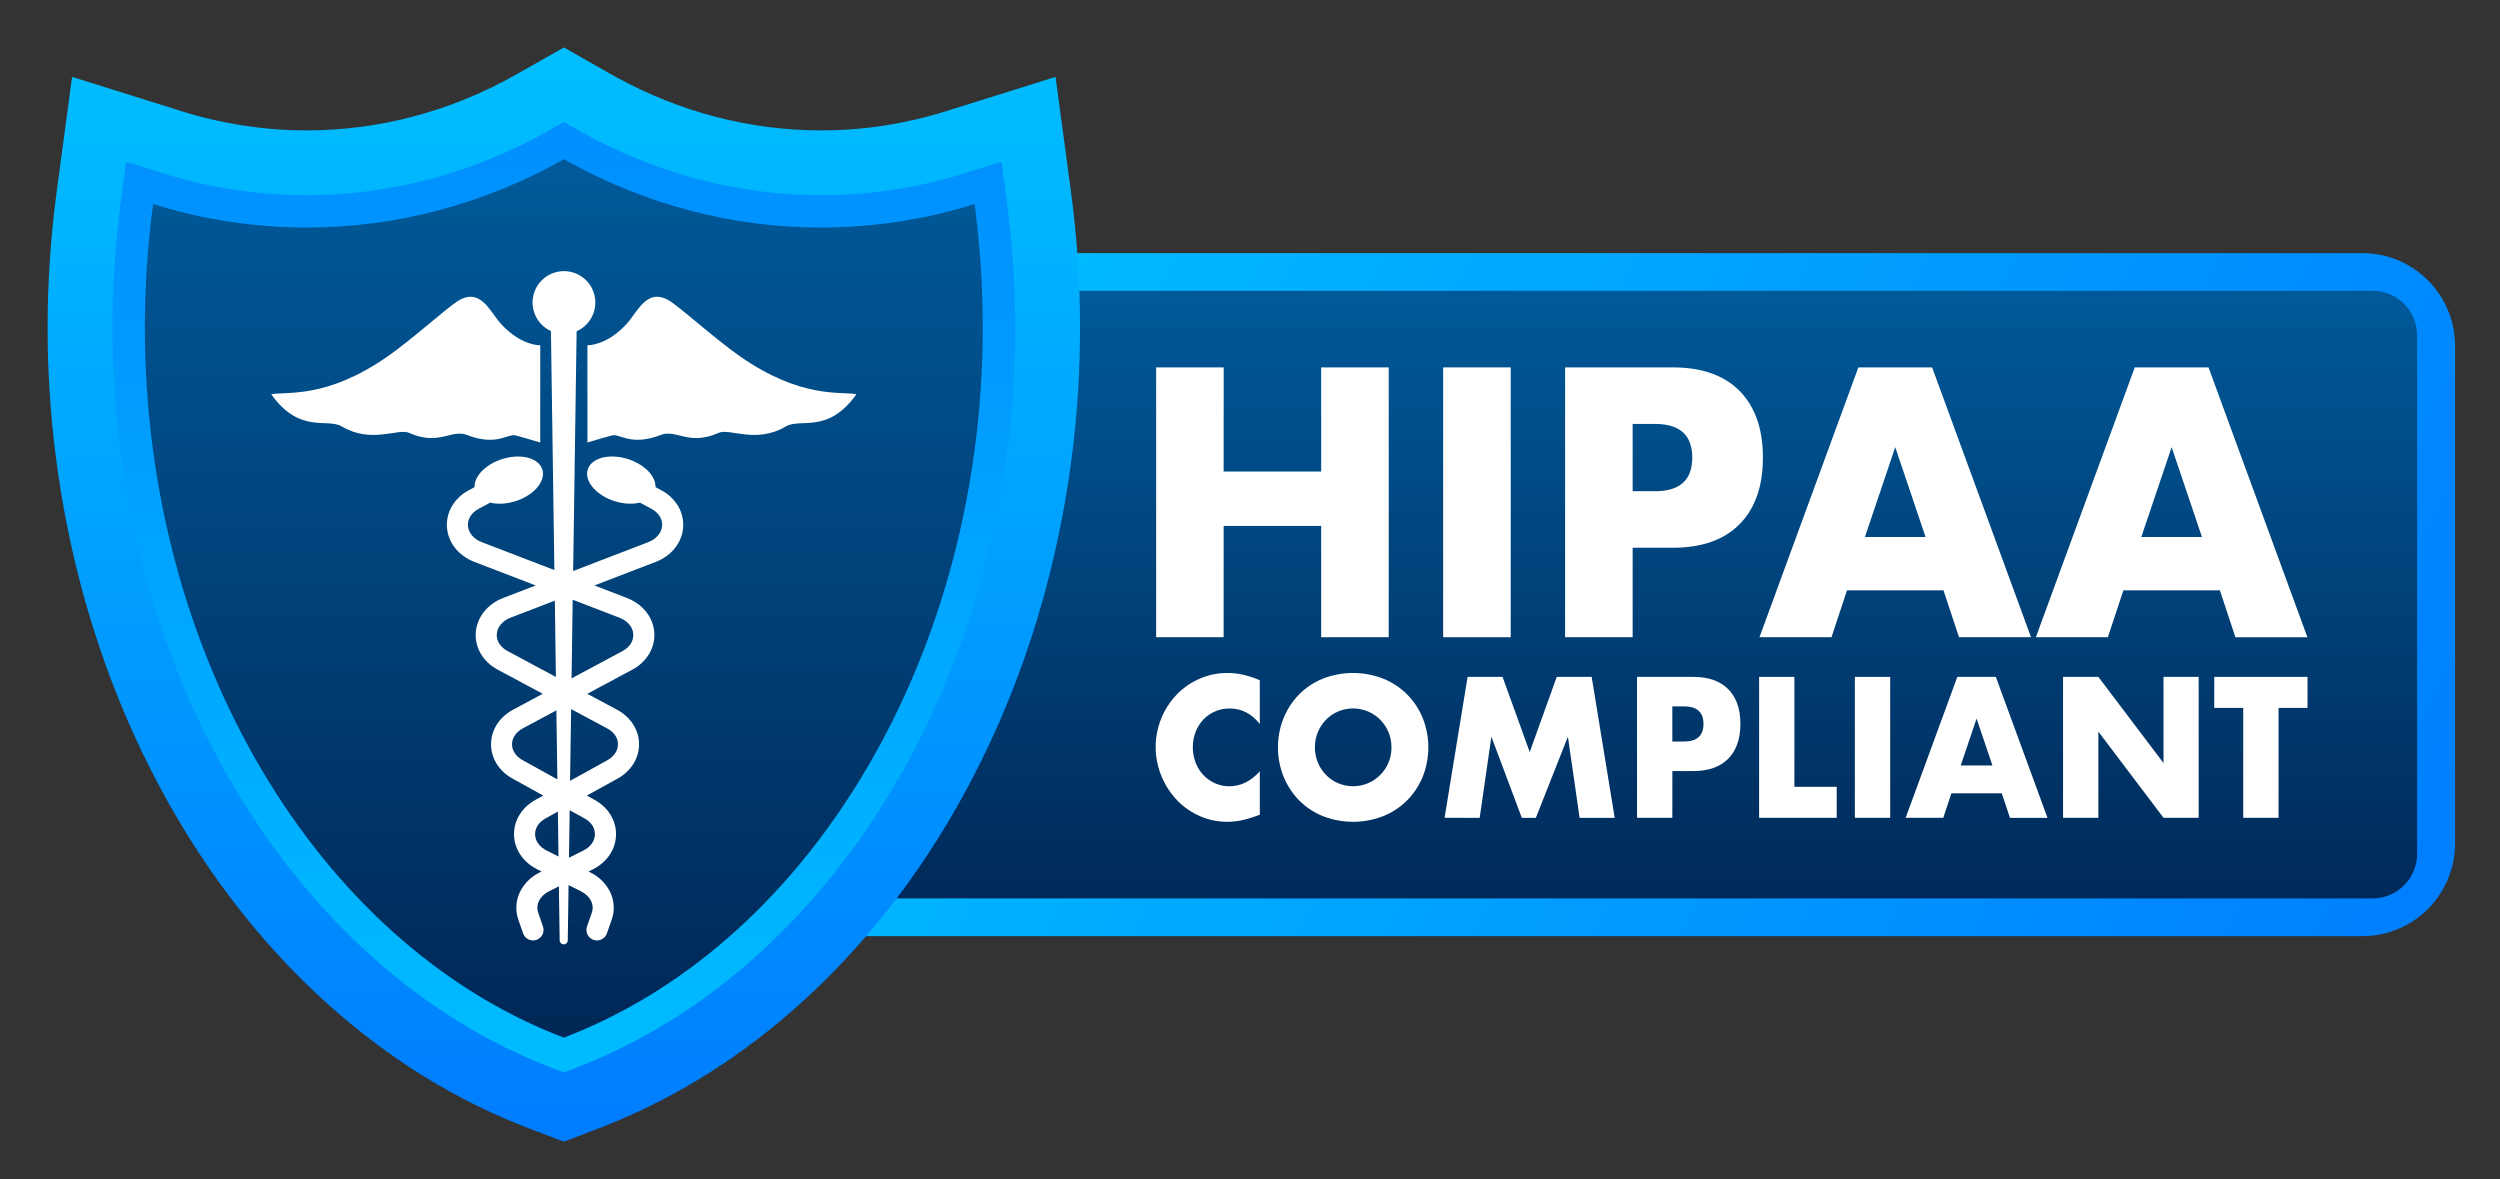
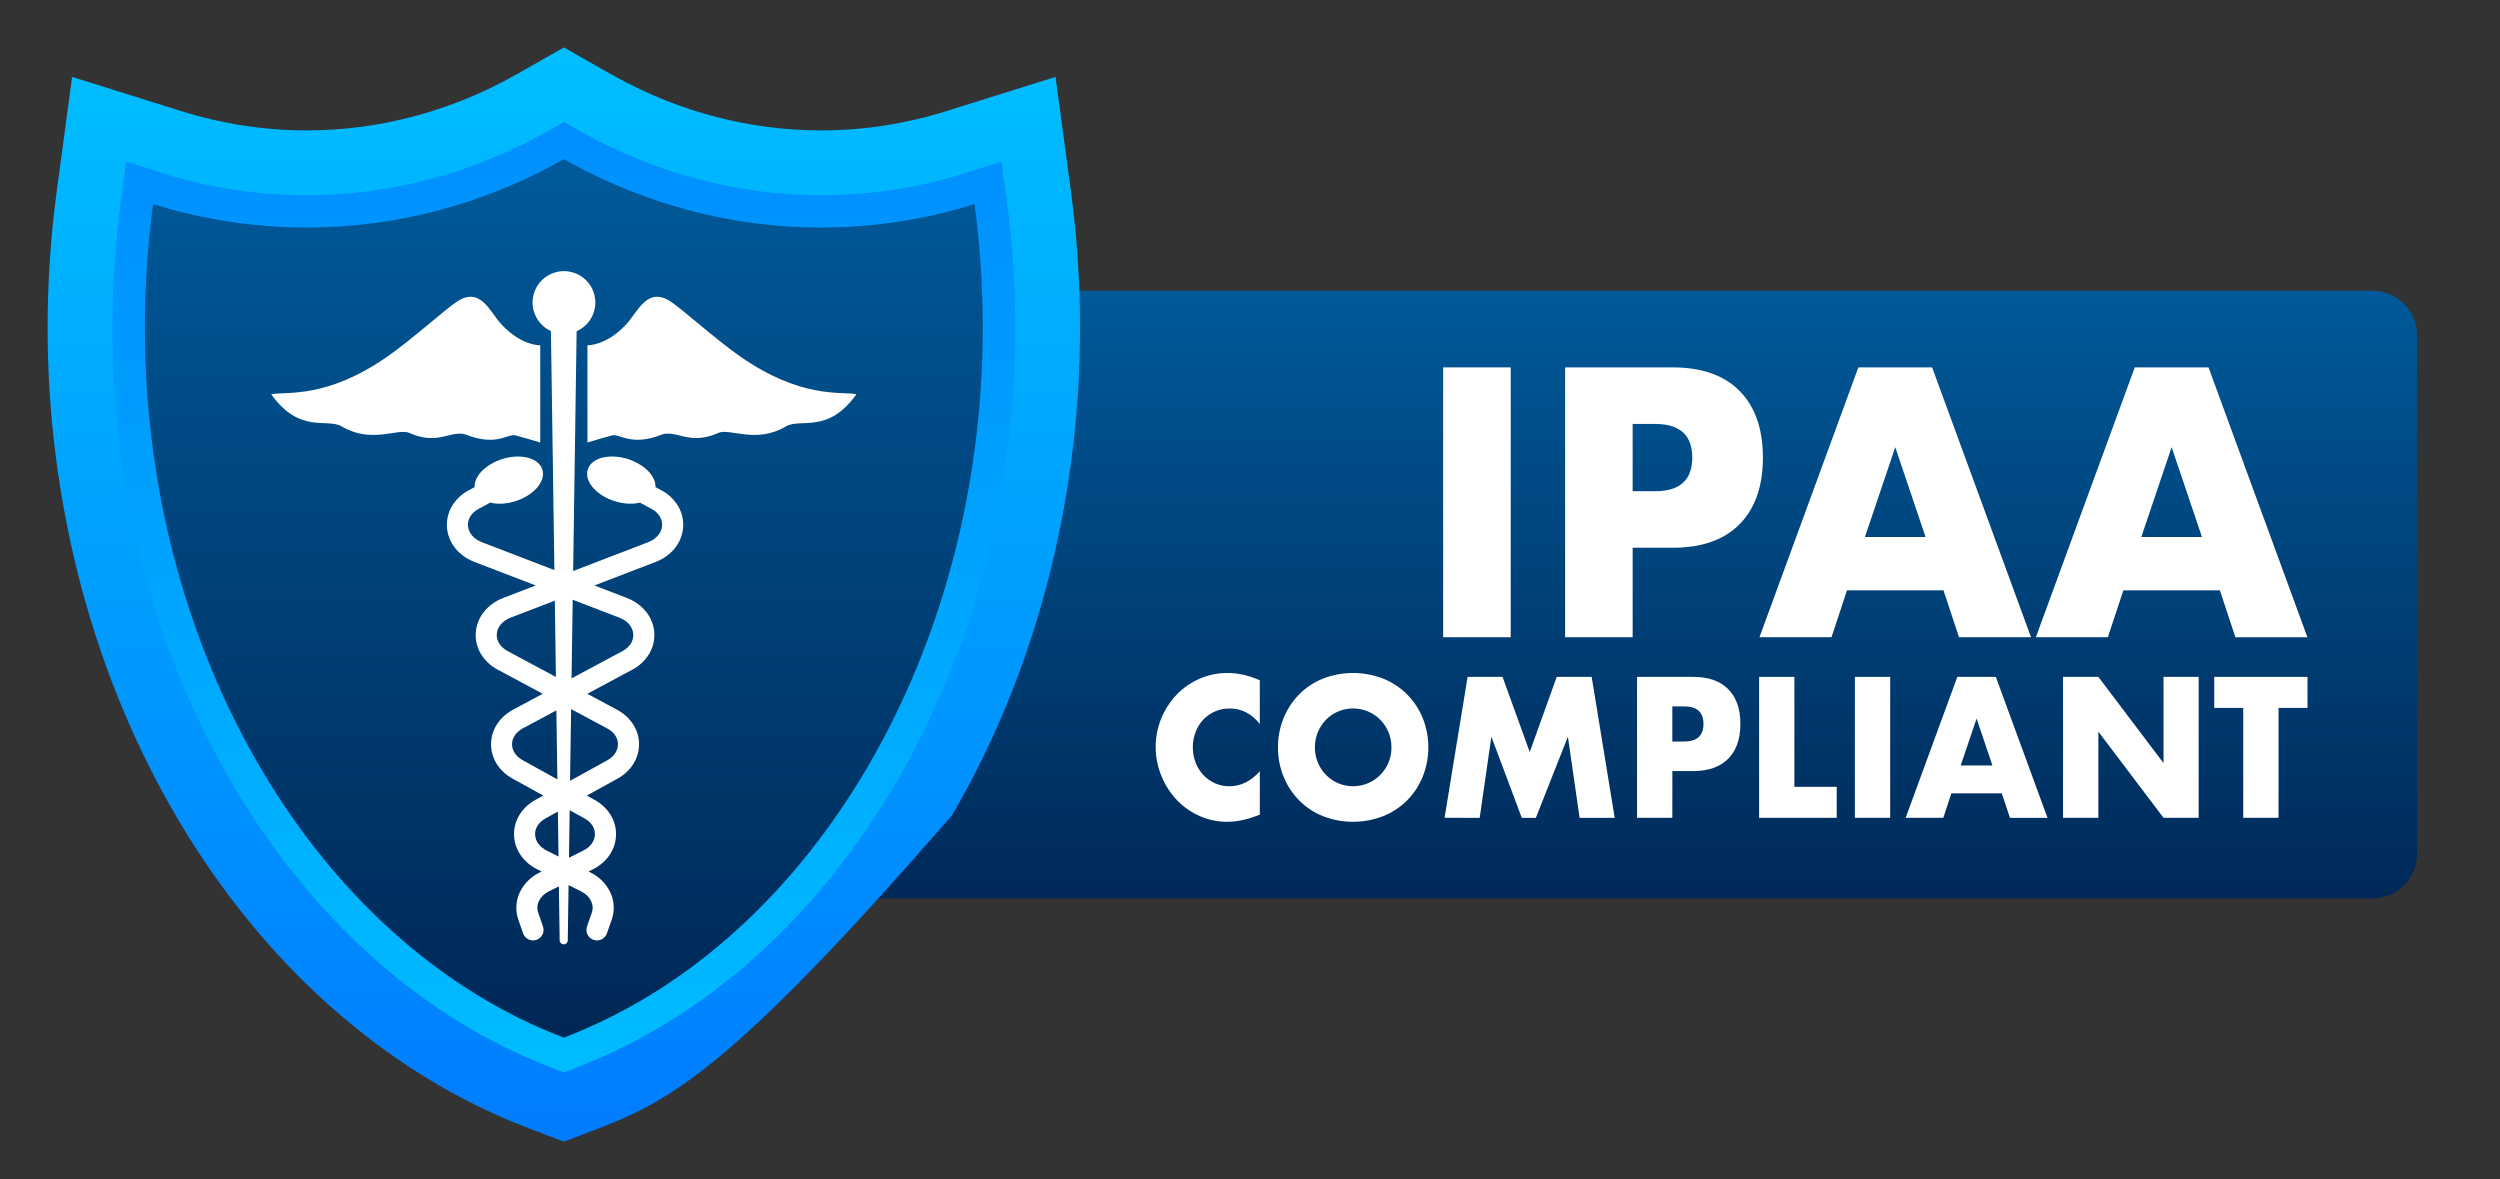
<svg xmlns="http://www.w3.org/2000/svg" width="195" height="92" viewBox="0 0 195 92" fill="none">
  <rect x="0" y="0" width="195" height="92" fill="#333333" stroke="none" />
-   <path d="M184.26 19.742H27.466C23.47 19.742 20.23 22.98 20.23 26.974V65.787C20.23 69.781 23.47 73.019 27.466 73.019H184.26C188.256 73.019 191.495 69.781 191.495 65.787V26.974C191.495 22.98 188.256 19.742 184.26 19.742Z" fill="url(#paint0_linear_2169_1115)" />
  <path d="M185.053 22.68H26.669C24.746 22.68 23.188 24.238 23.188 26.16V66.597C23.188 68.519 24.746 70.077 26.669 70.077H185.053C186.976 70.077 188.535 68.519 188.535 66.597V26.16C188.535 24.238 186.976 22.68 185.053 22.68Z" fill="url(#paint1_linear_2169_1115)" />
  <path d="M98.266 56.473C97.629 55.665 96.842 55.262 95.907 55.262C95.523 55.258 95.144 55.334 94.791 55.483C94.438 55.632 94.12 55.852 93.856 56.13C93.597 56.407 93.395 56.731 93.259 57.085C93.112 57.466 93.038 57.872 93.041 58.281C93.037 58.695 93.111 59.105 93.259 59.491C93.396 59.848 93.602 60.175 93.864 60.454C94.12 60.725 94.428 60.944 94.769 61.095C95.123 61.253 95.505 61.332 95.892 61.329C96.773 61.329 97.564 60.94 98.266 60.161V63.546L97.985 63.649C97.601 63.793 97.207 63.908 96.805 63.991C96.448 64.063 96.085 64.1 95.721 64.101C94.999 64.102 94.284 63.956 93.621 63.67C92.957 63.388 92.356 62.976 91.851 62.46C91.331 61.924 90.914 61.296 90.623 60.607C90.158 59.527 90.025 58.333 90.242 57.178C90.458 56.022 91.014 54.957 91.838 54.118C92.347 53.608 92.95 53.202 93.614 52.922C94.284 52.636 95.006 52.49 95.735 52.492C96.153 52.492 96.57 52.538 96.977 52.631C97.418 52.734 97.848 52.878 98.263 53.06L98.266 56.473Z" fill="white" />
  <path d="M99.684 58.296C99.677 57.514 99.825 56.738 100.119 56.014C100.398 55.326 100.808 54.7 101.327 54.169C101.853 53.637 102.481 53.218 103.174 52.937C104.693 52.344 106.38 52.344 107.899 52.937C108.597 53.218 109.23 53.637 109.76 54.169C110.283 54.698 110.695 55.325 110.975 56.014C111.556 57.48 111.556 59.112 110.975 60.578C110.696 61.267 110.283 61.894 109.76 62.423C109.23 62.956 108.597 63.375 107.899 63.655C106.38 64.249 104.693 64.249 103.174 63.655C102.481 63.375 101.852 62.955 101.327 62.423C100.808 61.893 100.398 61.266 100.119 60.578C99.825 59.854 99.677 59.078 99.684 58.296ZM102.563 58.296C102.56 58.698 102.636 59.097 102.788 59.469C102.94 59.841 103.164 60.18 103.448 60.465C103.722 60.739 104.049 60.957 104.408 61.104C104.767 61.252 105.152 61.327 105.54 61.325C105.933 61.328 106.322 61.251 106.685 61.099C107.238 60.869 107.709 60.478 108.038 59.978C108.367 59.478 108.539 58.891 108.532 58.292C108.536 57.888 108.46 57.488 108.306 57.115C108.153 56.742 107.926 56.403 107.64 56.119C107.365 55.848 107.041 55.633 106.685 55.485C105.952 55.184 105.129 55.184 104.396 55.485C104.041 55.632 103.719 55.847 103.448 56.119C103.164 56.404 102.939 56.744 102.787 57.117C102.635 57.49 102.559 57.889 102.563 58.292V58.296Z" fill="white" />
  <path d="M112.676 63.789L114.473 52.797H117.198L119.319 58.659L121.425 52.797H124.15L125.947 63.793H123.209L122.296 57.464L119.796 63.793H118.701L116.328 57.464L115.415 63.793L112.676 63.789Z" fill="white" />
  <path d="M130.442 63.789H127.688V52.797H132.074C133.262 52.797 134.173 53.118 134.806 53.76C135.438 54.401 135.753 55.304 135.75 56.467C135.75 57.635 135.434 58.539 134.802 59.18C134.17 59.82 133.261 60.141 132.074 60.143H130.445L130.442 63.789ZM130.442 57.838H131.355C132.365 57.838 132.871 57.382 132.871 56.468C132.872 55.554 132.366 55.097 131.355 55.097H130.442V57.838Z" fill="white" />
  <path d="M139.963 52.797V61.372H143.263V63.791H137.211V52.797H139.963Z" fill="white" />
  <path d="M147.434 52.797V63.789H144.68V52.797H147.434Z" fill="white" />
  <path d="M156.14 61.878H152.208L151.576 63.789H148.641L152.671 52.797H155.675L159.706 63.793H156.776L156.14 61.878ZM155.41 59.709L154.174 56.049L152.937 59.705L155.41 59.709Z" fill="white" />
  <path d="M160.918 63.789V52.797H163.672L168.755 59.52V52.797H171.495V63.789H168.755L163.672 57.066V63.789H160.918Z" fill="white" />
  <path d="M177.726 55.216V63.789H174.972V55.216H172.711V52.797H179.985V55.216H177.726Z" fill="white" />
-   <path d="M95.444 36.779H103.051V28.656H108.32V49.703H103.051V41.022H95.444V49.703H90.18V28.656H95.448L95.444 36.779Z" fill="white" />
  <path d="M117.835 28.656V49.703H112.566V28.656H117.835Z" fill="white" />
  <path d="M127.347 49.703H122.078V28.656H130.465C132.74 28.656 134.483 29.27 135.693 30.499C136.902 31.727 137.507 33.458 137.507 35.69C137.507 37.923 136.902 39.654 135.693 40.882C134.483 42.11 132.74 42.725 130.465 42.725H127.347V49.703ZM127.347 38.315H129.094C131.029 38.315 131.997 37.44 131.997 35.69C131.997 33.941 131.029 33.066 129.094 33.067H127.347V38.315Z" fill="white" />
  <path d="M151.592 46.046H144.066L142.857 49.703H137.238L144.953 28.656H150.705L158.42 49.703H152.801L151.592 46.046ZM150.194 41.887L147.829 34.88L145.464 41.887H150.194Z" fill="white" />
  <path d="M173.151 46.046H165.624L164.414 49.703H158.797L166.512 28.656H172.264L179.978 49.705H174.361L173.151 46.046ZM171.753 41.887L169.388 34.88L167.022 41.887H171.753Z" fill="white" />
-   <path d="M41.278 88.022C35.663 85.882 30.412 82.648 25.671 78.41C21.137 74.355 17.167 69.467 13.867 63.882C10.613 58.37 8.088 52.305 6.362 45.855C4.597 39.223 3.707 32.387 3.715 25.524C3.716 21.974 3.954 18.429 4.426 14.911L5.624 5.999L14.208 8.687C17.358 9.672 20.64 10.173 23.94 10.171C29.591 10.171 35.226 8.669 40.236 5.827L43.98 3.703L47.723 5.828L47.89 5.919L47.907 5.928L48.145 6.056C53.05 8.748 58.539 10.171 64.018 10.171C67.318 10.173 70.6 9.673 73.749 8.687L82.332 5.999L83.53 14.91C84.003 18.428 84.241 21.974 84.242 25.524C84.249 32.327 83.374 39.103 81.638 45.682C79.943 52.079 77.46 58.102 74.26 63.585C71.019 69.137 67.114 74.011 62.653 78.073C57.994 82.316 52.828 85.581 47.297 87.778L47.161 87.833C47.004 87.895 46.842 87.96 46.68 88.021L43.977 89.05L41.278 88.022Z" fill="url(#paint2_linear_2169_1115)" />
+   <path d="M41.278 88.022C35.663 85.882 30.412 82.648 25.671 78.41C21.137 74.355 17.167 69.467 13.867 63.882C10.613 58.37 8.088 52.305 6.362 45.855C4.597 39.223 3.707 32.387 3.715 25.524C3.716 21.974 3.954 18.429 4.426 14.911L5.624 5.999L14.208 8.687C17.358 9.672 20.64 10.173 23.94 10.171C29.591 10.171 35.226 8.669 40.236 5.827L43.98 3.703L47.723 5.828L47.89 5.919L47.907 5.928L48.145 6.056C53.05 8.748 58.539 10.171 64.018 10.171C67.318 10.173 70.6 9.673 73.749 8.687L82.332 5.999L83.53 14.91C84.003 18.428 84.241 21.974 84.242 25.524C84.249 32.327 83.374 39.103 81.638 45.682C79.943 52.079 77.46 58.102 74.26 63.585C57.994 82.316 52.828 85.581 47.297 87.778L47.161 87.833C47.004 87.895 46.842 87.96 46.68 88.021L43.977 89.05L41.278 88.022Z" fill="url(#paint2_linear_2169_1115)" />
  <path d="M43.078 83.301C38.042 81.383 33.321 78.47 29.044 74.645C24.899 70.937 21.257 66.452 18.224 61.314C15.202 56.197 12.855 50.554 11.247 44.548C9.595 38.342 8.762 31.946 8.77 25.524C8.772 22.2 8.995 18.879 9.437 15.584L9.836 12.614L12.696 13.513C16.335 14.652 20.127 15.23 23.94 15.228C30.463 15.228 36.959 13.498 42.731 10.223L43.983 9.516L45.23 10.224C45.323 10.276 45.417 10.326 45.511 10.377L45.716 10.488C51.364 13.588 57.693 15.226 64.021 15.226C67.832 15.228 71.622 14.651 75.259 13.513L78.121 12.617L78.521 15.587C78.964 18.882 79.187 22.203 79.189 25.527C79.196 31.894 78.377 38.235 76.753 44.392C75.173 50.345 72.865 55.947 69.896 61.038C66.91 66.146 63.329 70.623 59.247 74.339C55.041 78.17 50.392 81.112 45.429 83.084L45.286 83.141C45.151 83.195 45.015 83.249 44.878 83.301L43.978 83.644L43.078 83.301Z" fill="url(#paint3_linear_2169_1115)" />
  <path d="M76.016 15.916C72.133 17.132 68.087 17.75 64.017 17.746C57.218 17.746 50.523 16.004 44.495 12.697C44.324 12.603 44.15 12.512 43.979 12.414C37.818 15.908 30.934 17.746 23.94 17.746C19.87 17.749 15.824 17.132 11.941 15.916C11.513 19.099 11.297 22.308 11.297 25.521C11.297 51.001 24.678 73.584 43.979 80.938C44.152 80.872 44.324 80.802 44.495 80.734C63.516 73.175 76.657 50.772 76.657 25.521C76.657 22.308 76.443 19.1 76.016 15.916Z" fill="url(#paint4_linear_2169_1115)" />
  <path d="M51.57 38.233L51.129 37.997C51.162 37.254 50.473 36.417 49.355 35.944C47.965 35.36 46.439 35.556 45.946 36.388C45.453 37.219 46.178 38.368 47.567 38.954C48.38 39.297 49.241 39.371 49.913 39.205L50.794 39.677C51.368 39.984 51.679 40.467 51.645 41C51.61 41.56 51.2 42.044 50.548 42.294L44.706 44.54C44.847 34.829 44.957 27.228 44.976 25.835C45.489 25.609 45.909 25.214 46.165 24.716C46.422 24.218 46.5 23.647 46.386 23.099C46.272 22.55 45.974 22.058 45.54 21.703C45.106 21.348 44.564 21.152 44.004 21.148C43.443 21.145 42.899 21.334 42.461 21.683C42.023 22.033 41.718 22.522 41.597 23.069C41.477 23.616 41.547 24.188 41.798 24.689C42.048 25.19 42.463 25.59 42.973 25.823C42.992 27.177 43.102 34.76 43.242 44.465L37.597 42.296C36.945 42.046 36.535 41.562 36.5 41.002C36.467 40.469 36.777 39.986 37.352 39.678L38.232 39.206C38.904 39.373 39.765 39.296 40.579 38.956C41.967 38.372 42.693 37.22 42.2 36.389C41.707 35.559 40.18 35.359 38.791 35.946C37.672 36.419 36.983 37.256 37.016 37.998L36.576 38.234C36.028 38.519 35.569 38.95 35.252 39.48C34.962 39.971 34.826 40.538 34.861 41.107C34.936 42.307 35.759 43.35 37.007 43.831L41.786 45.666L39.257 46.638C38.005 47.119 37.185 48.162 37.11 49.362C37.075 49.931 37.211 50.498 37.501 50.99C37.819 51.519 38.278 51.95 38.826 52.235L42.331 54.115L40.022 55.355C38.951 55.929 38.308 56.931 38.301 58.037C38.294 59.143 38.922 60.148 39.982 60.733L42.374 62.055L41.775 62.383C40.7 62.976 40.072 63.998 40.094 65.117C40.115 66.237 40.796 67.252 41.908 67.811L42.242 67.978L42.087 68.056C41.414 68.382 40.871 68.926 40.544 69.598C40.228 70.267 40.187 71.032 40.429 71.731L40.796 72.789C40.83 72.892 40.885 72.988 40.956 73.07C41.027 73.153 41.114 73.22 41.212 73.269C41.31 73.317 41.416 73.345 41.525 73.352C41.634 73.359 41.743 73.344 41.846 73.308C41.949 73.273 42.044 73.217 42.125 73.144C42.206 73.071 42.272 72.983 42.319 72.885C42.365 72.786 42.392 72.68 42.397 72.571C42.402 72.462 42.385 72.353 42.348 72.251L41.981 71.192C41.76 70.557 42.097 69.886 42.815 69.524L43.593 69.135C43.614 70.56 43.634 71.966 43.654 73.341C43.654 73.425 43.687 73.505 43.747 73.564C43.806 73.624 43.886 73.657 43.97 73.657C44.054 73.657 44.135 73.624 44.194 73.564C44.253 73.505 44.287 73.425 44.287 73.341C44.307 71.934 44.328 70.496 44.348 69.037L45.321 69.524C46.043 69.886 46.381 70.557 46.16 71.192L45.792 72.251C45.755 72.353 45.738 72.462 45.743 72.571C45.748 72.68 45.775 72.786 45.821 72.885C45.868 72.983 45.934 73.071 46.015 73.144C46.096 73.217 46.191 73.273 46.294 73.308C46.397 73.344 46.506 73.359 46.615 73.352C46.724 73.345 46.83 73.317 46.928 73.269C47.026 73.22 47.113 73.153 47.184 73.07C47.255 72.988 47.31 72.892 47.344 72.789L47.716 71.731C47.959 71.033 47.918 70.268 47.603 69.599C47.276 68.927 46.733 68.384 46.061 68.057L45.905 67.978L46.239 67.812C47.35 67.255 48.028 66.248 48.05 65.121C48.073 63.993 47.442 62.973 46.365 62.383L45.771 62.055L48.166 60.734C49.225 60.15 49.853 59.142 49.846 58.038C49.84 56.935 49.196 55.929 48.125 55.356L45.81 54.116L49.316 52.236C49.864 51.951 50.322 51.52 50.64 50.991C50.932 50.499 51.071 49.932 51.038 49.362C50.963 48.162 50.14 47.119 48.892 46.638L46.362 45.666L51.141 43.831C52.393 43.35 53.212 42.307 53.287 41.107C53.322 40.538 53.186 39.971 52.897 39.48C52.578 38.95 52.119 38.518 51.57 38.233ZM38.748 49.464C38.783 48.904 39.193 48.421 39.845 48.17L43.277 46.852C43.304 48.779 43.333 50.772 43.36 52.803L39.605 50.789C39.025 50.48 38.715 49.997 38.748 49.464ZM39.938 58.051C39.938 57.551 40.253 57.095 40.793 56.805L43.397 55.41C43.422 57.191 43.448 58.992 43.475 60.792L40.773 59.296C40.241 59.002 39.938 58.552 39.938 58.051ZM41.736 65.087C41.726 64.582 42.029 64.121 42.571 63.824L43.513 63.304C43.53 64.477 43.547 65.644 43.564 66.807L42.646 66.347C42.079 66.059 41.749 65.6 41.739 65.084L41.736 65.087ZM46.404 65.087C46.393 65.603 46.063 66.062 45.498 66.344L44.381 66.904C44.399 65.676 44.416 64.44 44.434 63.196L45.572 63.824C46.114 64.118 46.416 64.579 46.406 65.084L46.404 65.087ZM48.201 58.051C48.201 58.552 47.9 59.006 47.366 59.303L44.464 60.904C44.491 59.032 44.518 57.161 44.548 55.309L47.347 56.81C47.889 57.091 48.201 57.545 48.201 58.051ZM49.393 49.468C49.427 50.001 49.115 50.483 48.54 50.792L44.582 52.913C44.612 50.819 44.642 48.764 44.67 46.78L48.296 48.174C48.952 48.421 49.362 48.904 49.397 49.464L49.393 49.468Z" fill="white" />
  <path d="M57.714 27.791C55.87 26.504 53.317 24.204 52.347 23.546C50.494 22.295 49.755 24.31 48.872 25.27C47.635 26.616 46.423 26.923 45.82 26.933V34.515C46.501 34.312 47.114 34.126 47.733 33.963C48.352 33.799 49.194 34.838 51.562 33.919C52.736 33.464 53.751 34.796 56.037 33.766C56.917 33.369 58.965 34.648 61.305 33.258C62.434 32.59 64.581 33.878 66.802 30.75C65.583 30.519 62.498 31.128 57.714 27.791Z" fill="white" />
  <path d="M40.224 33.964C40.843 34.131 41.456 34.313 42.138 34.516V26.934C41.535 26.924 40.322 26.618 39.085 25.272C38.203 24.311 37.463 22.293 35.61 23.547C34.641 24.204 32.087 26.505 30.244 27.792C25.463 31.129 22.378 30.52 21.156 30.752C23.377 33.88 25.523 32.587 26.652 33.259C28.993 34.649 31.041 33.37 31.921 33.767C34.206 34.797 35.221 33.465 36.396 33.921C38.763 34.839 39.593 33.798 40.224 33.964Z" fill="white" />
  <defs>
    <linearGradient id="paint0_linear_2169_1115" x1="68.635" y1="27.852" x2="186.322" y2="86.49" gradientUnits="userSpaceOnUse">
      <stop stop-color="#00BEFF" />
      <stop offset="1" stop-color="#007DFF" />
    </linearGradient>
    <linearGradient id="paint1_linear_2169_1115" x1="105.861" y1="22.029" x2="105.861" y2="71.918" gradientUnits="userSpaceOnUse">
      <stop stop-color="#005A9A" />
      <stop offset="1" stop-color="#002756" />
    </linearGradient>
    <linearGradient id="paint2_linear_2169_1115" x1="43.978" y1="4.345" x2="43.978" y2="88.241" gradientUnits="userSpaceOnUse">
      <stop stop-color="#00BEFF" />
      <stop offset="1" stop-color="#007DFF" />
    </linearGradient>
    <linearGradient id="paint3_linear_2169_1115" x1="43.978" y1="-20.356" x2="43.978" y2="87.29" gradientUnits="userSpaceOnUse">
      <stop stop-color="#007DFF" />
      <stop offset="1" stop-color="#00BEFF" />
    </linearGradient>
    <linearGradient id="paint4_linear_2169_1115" x1="43.978" y1="12.414" x2="43.978" y2="80.937" gradientUnits="userSpaceOnUse">
      <stop stop-color="#005A9A" />
      <stop offset="1" stop-color="#002756" />
    </linearGradient>
  </defs>
</svg>